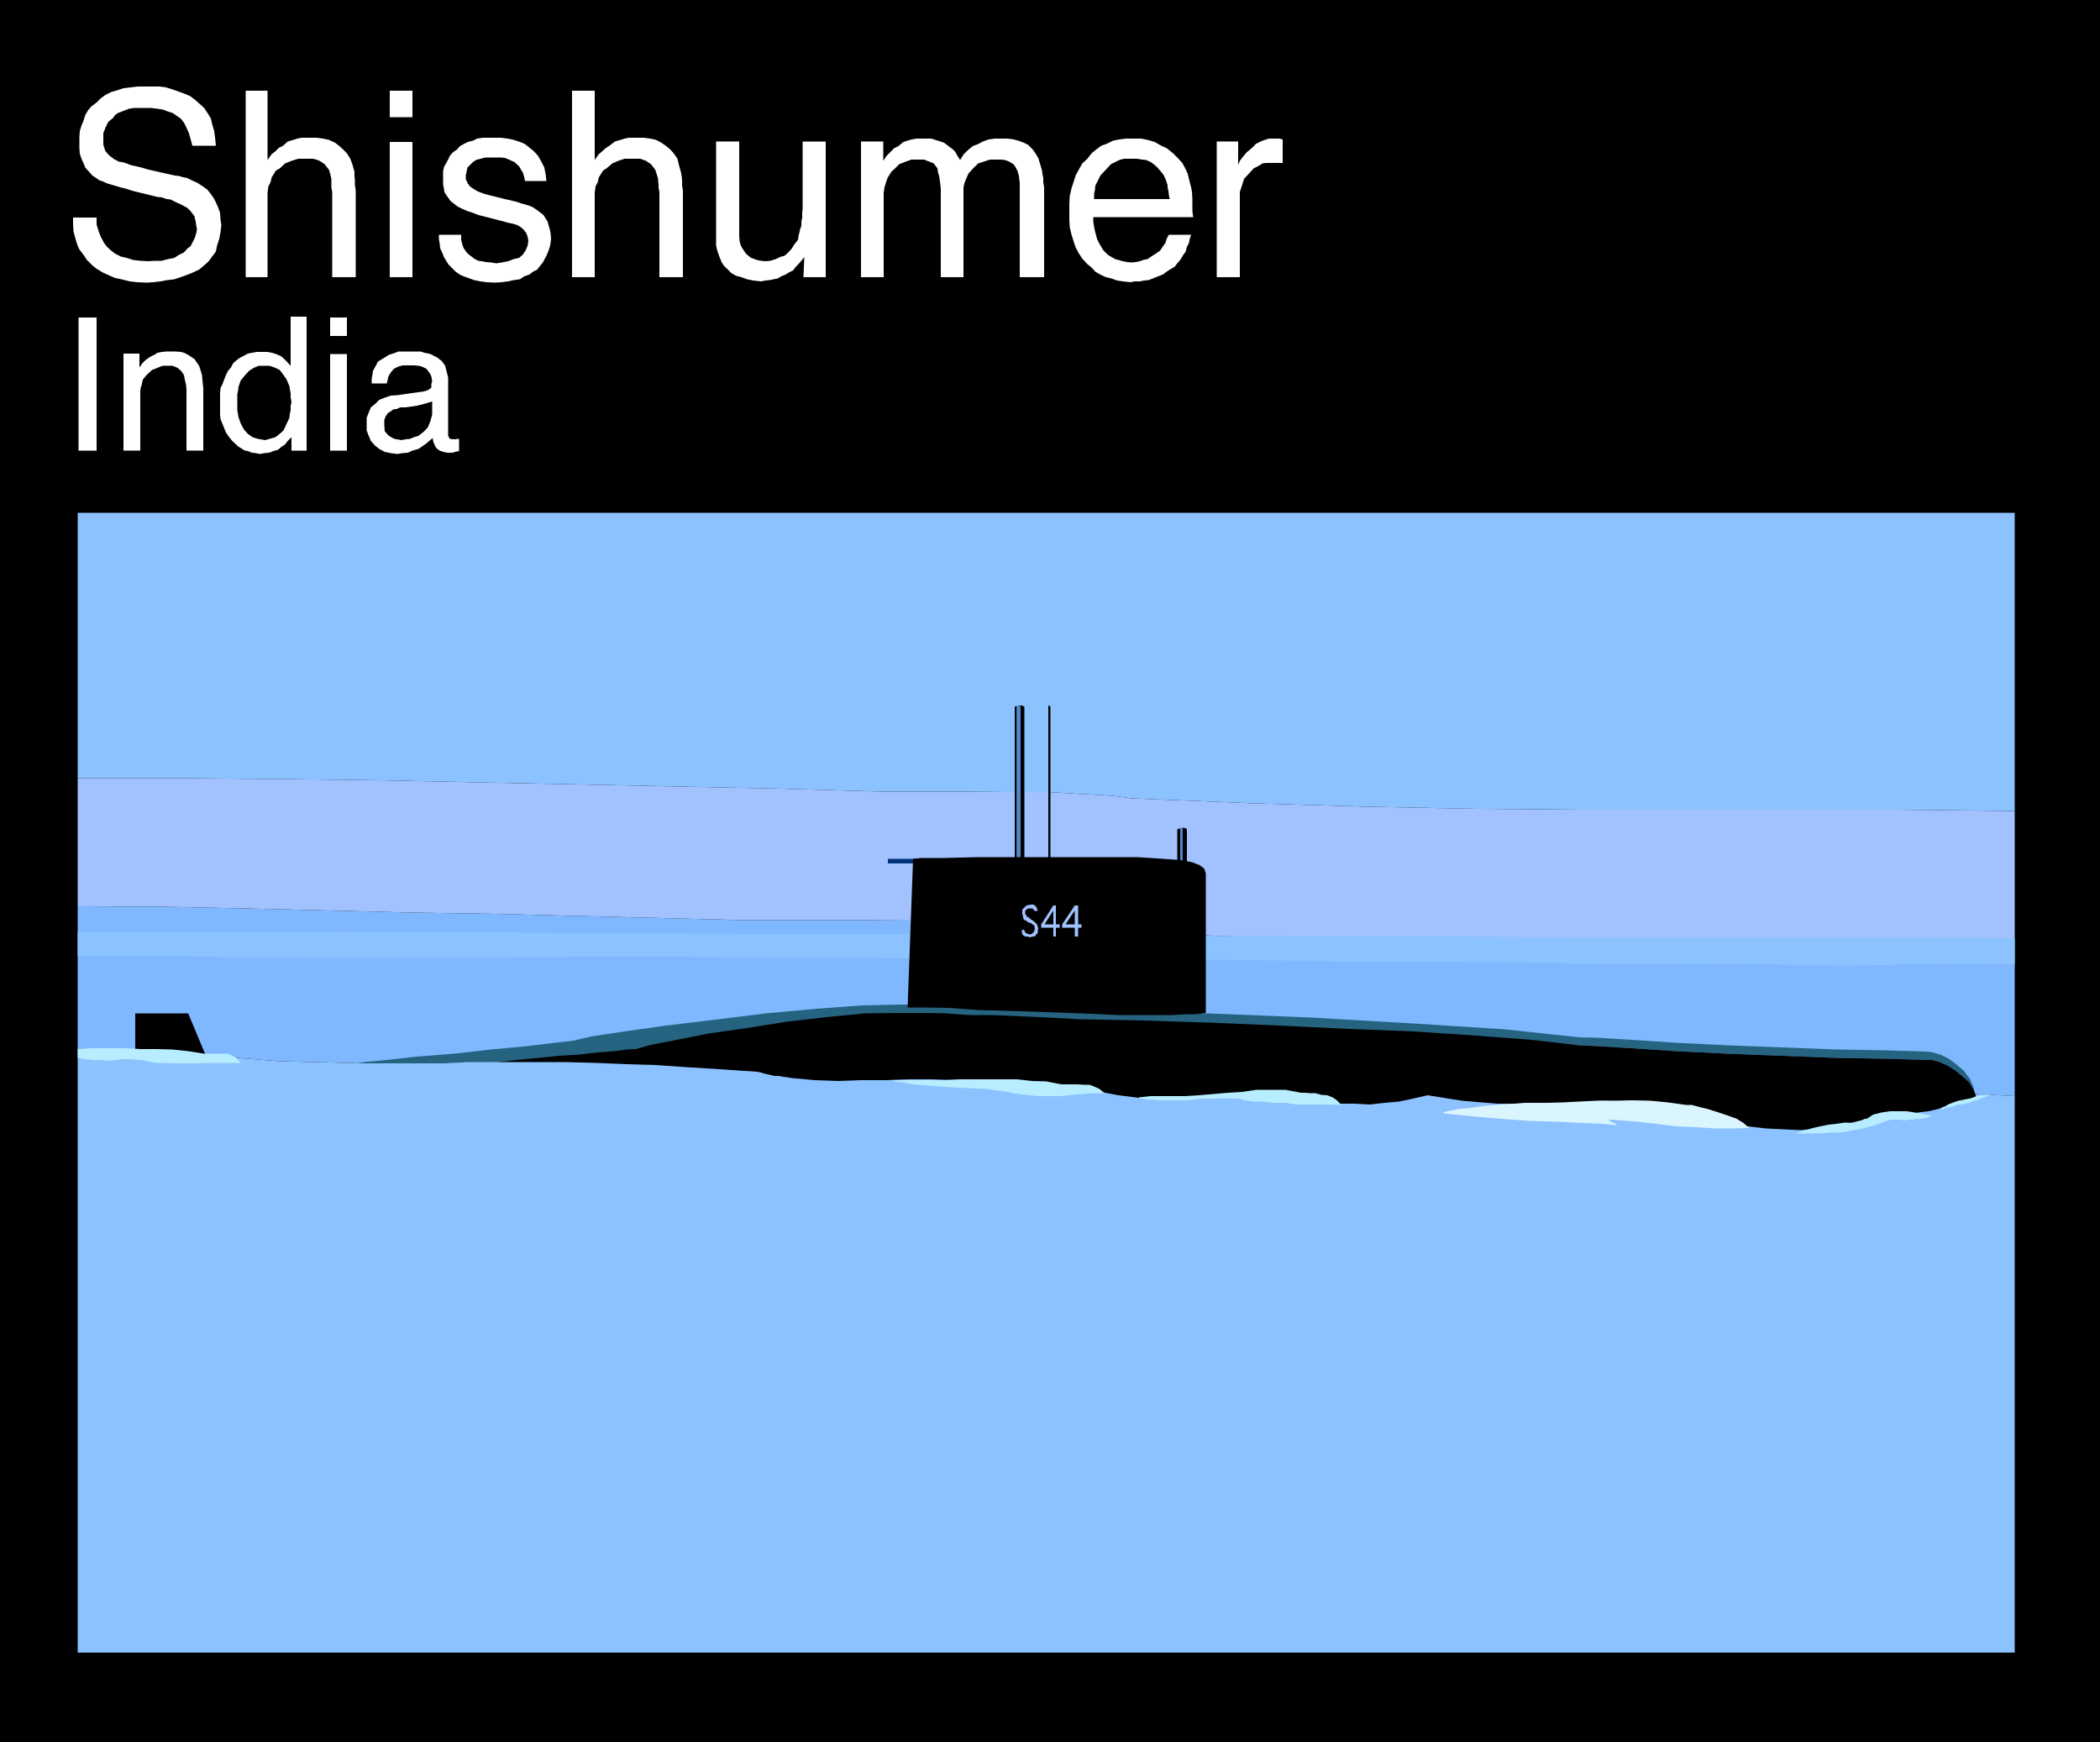
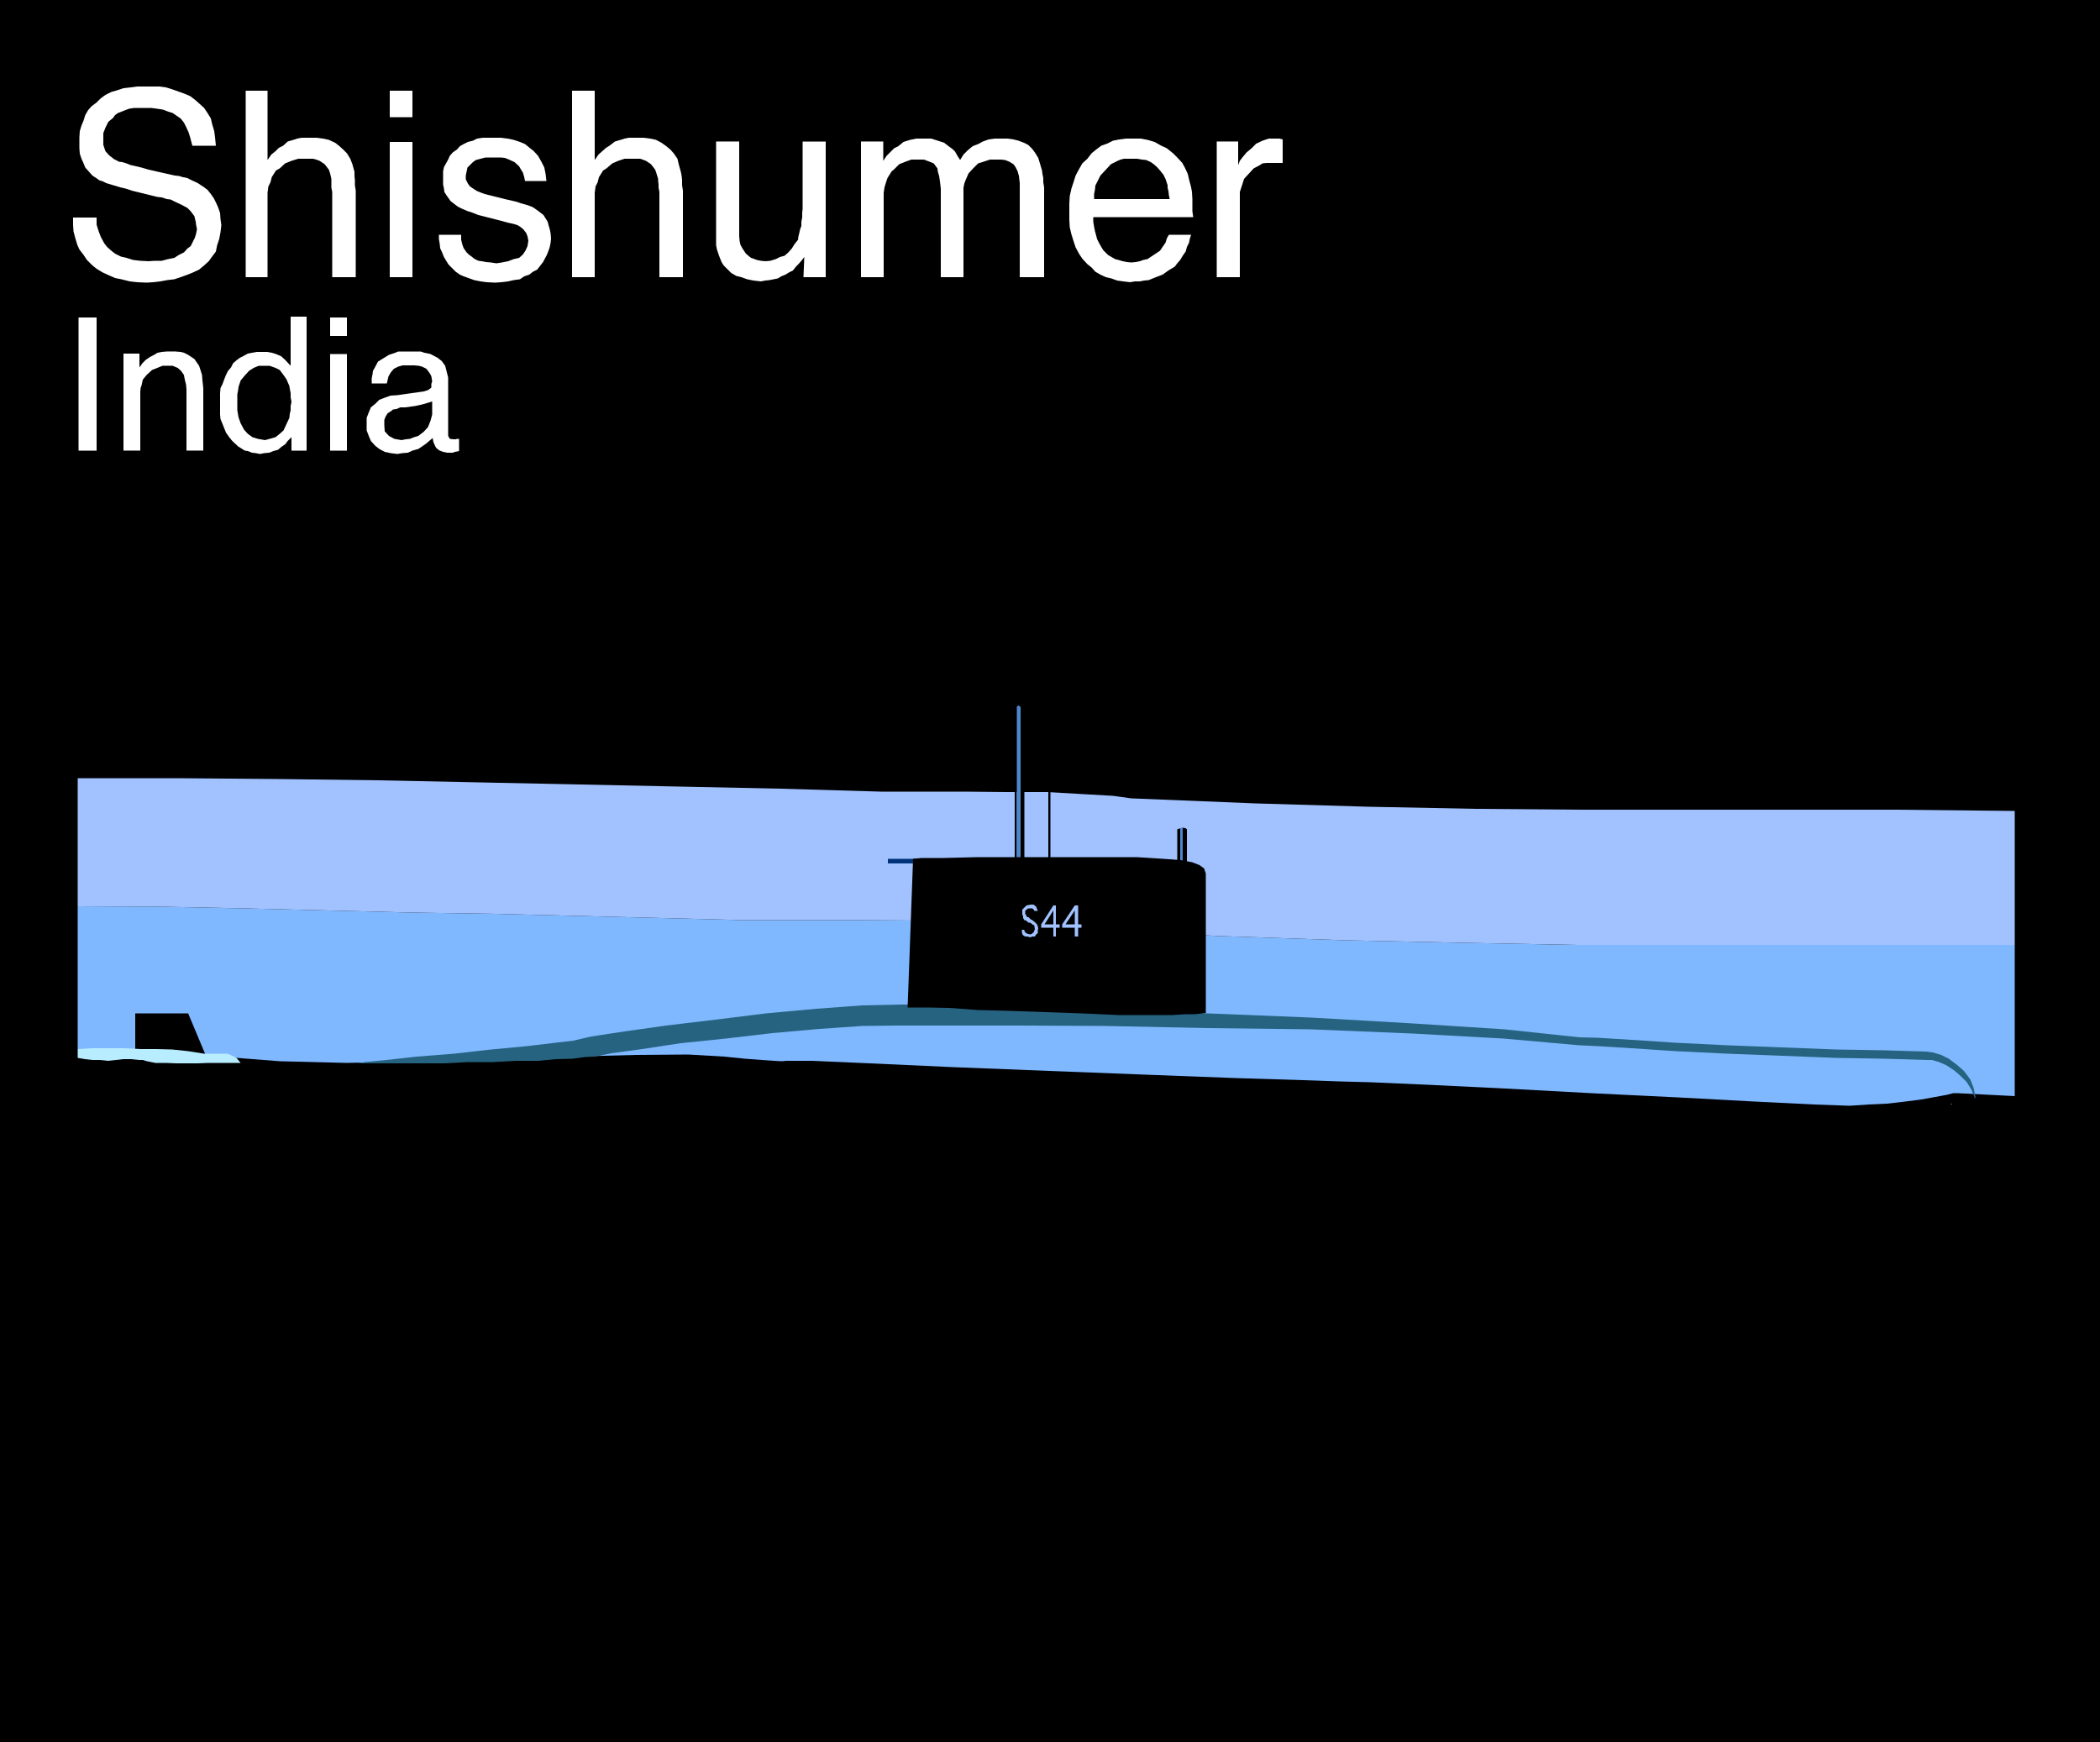
<svg xmlns="http://www.w3.org/2000/svg" height="398.208" viewBox="0 0 360 298.656" width="480">
  <path style="fill:#000" d="M477.638 570.273V271.617h-360v298.656z" transform="translate(-117.638 -271.617)" />
  <path style="fill:#fff" d="M130.166 308.913h4.032v1.224l.36 1.152.36.936.576 1.08.504.648.72.648.648.504 1.008.504.936.216 1.152.36 1.224.144 1.44.072 1.008-.072h1.224l1.08-.288 1.08-.216.792-.504.864-.432.576-.648.576-.432.36-.72.36-.72.216-.72.144-.72-.144-.72-.072-.576-.144-.576-.072-.36-.648-.864-.576-.576-1.08-.576-1.08-.504-.72-.36-.648-.072-.864-.288-.72-.072-4.392-1.08-1.08-.36-.936-.216-.936-.288-.72-.216-.72-.216-.576-.288-.648-.216-.288-.216-.864-.576-.576-.648-.648-.72-.288-.72-.36-.792-.288-.864-.072-.936v-1.872l.072-1.08.288-.936.36-.864.288-.936.504-.864.576-.648.864-.648.72-.72.792-.576 1.008-.504 1.008-.288 1.08-.36 1.224-.144 1.152-.144h3.816l1.08.144 1.152.36 1.008.36 1.008.36 1.008.432.936.72.72.648.72.648.576.864.576.936.216.936.36 1.224.144 1.08.144 1.44h-4.032l-.36-1.368-.288-.936-.432-.936-.36-.72-.576-.72-.648-.432-.72-.504-.72-.216-.936-.36-.936-.144-1.08-.144h-2.952l-.864.144-.576.216-.72.288-.576.216-.504.36-.36.504-.792.648-.504 1.008-.36.936v2.016l.36 1.08.648.72.936.72.216.072.504.288.576.072.72.216.72.288.936.216.936.216 1.224.36 4.464 1.008.72.072.72.216.72.144.72.36 1.08.504 1.08.72.576.432.576.72.504.72.432.864.288.648.36 1.008.072 1.08.144 1.008-.144 1.224-.216 1.152-.36 1.08-.216 1.08-.648.864-.576.792-.792.72-.864.72-1.08.504-1.08.432-1.008.36-1.08.36-1.224.144-1.152.216-1.224.144-1.152.072-1.584-.072-1.296-.144-1.44-.36-1.08-.216-1.152-.504-.936-.432-1.08-.648-.72-.576-.936-.936-.576-.864-.72-.936-.36-.792-.36-1.224-.288-1.08-.072-1.152zm29.592 10.224v-31.968h3.744v11.88l.648-.936.72-.576.576-.576.72-.36.792-.72 1.224-.36.432-.144.72-.144h2.52l1.152.144 1.008.216 1.08.504.648.504.72.648.648.648.576.936.36.936.36 1.296v.72l.072.72v.864l.144.936v14.832h-4.032V304.52l-.144-.72v-1.512l-.216-.936-.216-.648-.72-.936-.864-.576-.576-.216-.576-.144h-2.52l-1.152.36-1.08.432-.936.864-.648.36-.36.576-.36.576-.216.864-.36.72-.144 1.08v14.472zm24.696 0v-23.184h3.888v23.184zm0-27.432v-4.536h3.888v4.536zm10.8 25.992.504.504.72.504.648.288 1.008.36.792.288 1.08.216 1.08.144 1.44.072 1.08-.072 1.152-.144.936-.216 1.08-.144.72-.504.864-.288.648-.504.72-.36 1.008-1.296.648-1.224.288-.72.216-.648.144-.72.072-.72-.072-.864-.144-.72-.216-.72-.144-.576-.72-1.152-.936-.72-.504-.36-.432-.288-.576-.216-.648-.216-.792-.216-.864-.288-.936-.216-.936-.216-2.592-.648-.864-.216-.576-.216-.72-.288-.36-.216-.864-.576-.36-.504-.36-.72v-.648l.288-1.368.936-.936.504-.36.792-.216.864-.216h2.592l.72.072.72.288.936.432.792.72.288.504.36.576.216.72.144.72h3.672l-.144-1.224-.216-1.08-.504-1.008-.576-1.008-.72-.792-.72-.576-.792-.648-.864-.36-1.08-.36-1.08-.216-1.152-.144h-3.096l-.936.144-.72.36-.864.216-.72.36-.648.36-.504.576-.72.504-.504.576-.288.648-.36.648-.36.648-.144.72v2.232l.144.72.072.576.36.576.72 1.008 1.224.936.72.36 1.008.432.504.144.576.216.72.288.864.216 3.096.792 1.008.288 1.008.216.72.216.576.36.432.36.504.648.216.576.144.72-.144.936-.36.792-.432.648-.648.576-.936.216-.936.36-1.08.216-.936.144-.936-.144-.864-.072-.72-.144-.576-.072-.72-.36-.432-.36-.504-.36-.36-.36-.504-.72-.216-.576-.216-.864v-.864h-3.816v.72l.144.864.072.72.36.792.288.72.432.72.36.576zm20.448 1.44v-31.968h3.888v11.88l.648-.936.648-.576.648-.576.576-.36.936-.72 1.224-.36.432-.144.72-.144h2.52l1.152.144 1.008.216.936.504.72.504.792.648.576.648.648.936.216.936.36 1.296.144.72.072.72v.864l.144.936v14.832h-4.032V304.52l-.144-.72v-.576l-.072-.576v-.36l-.288-.936-.216-.648-.72-.936-.864-.576-.576-.216-.432-.144h-2.664l-1.08.36-1.008.432-1.008.864-.576.36-.36.576-.36.576-.216.864-.36.72-.144 1.08v14.472zm24.696-23.257h3.96v16.273l.072.792.144.648.36.648.576.864.864.72.432.144.576.216.72.144.72.072.864-.072.936-.288.72-.36.792-.216.648-.576.576-.648.504-.792.576-.72.072-.576.144-.576.144-.648.216-.576v-.72l.144-.72v-.792l.072-.72v-11.52h3.96v23.256h-3.816l.144-3.456-.504.648-.504.576-.432.432-.504.648-.72.36-.576.36-.72.288-.576.36-.72.144-.72.144-.72.072-.72.144-1.296-.144-1.08-.216-1.008-.36-.864-.216-.864-.504-.576-.576-.72-.72-.36-.576-.432-1.08-.36-1.08-.144-.72v-2.016zm24.84 23.257V295.88h3.816v3.312l.576-.864.72-.72.576-.576.72-.36.864-.72 1.152-.36 1.08-.216h2.52l1.152.36 1.08.36.936.72.504.36.432.432.36.648.504.792.576-.936.72-.72.864-.72.936-.36.792-.432 1.008-.36 1.008-.144h2.16l1.08.144.864.216.936.36.72.36.72.72.432.576.576.936.288.936.36 1.224.072.576.144.72v.72l.144.864v15.408h-4.176v-16.128l-.144-1.224-.216-.792-.36-.72-.36-.504-.72-.432-.72-.288-.72-.072h-1.872l-1.08.36-.936.288-.864.864-.792.864-.504 1.152-.216.576-.144.72v15.336h-3.888v-15.192l-.144-1.224-.144-.936-.216-.72-.072-.576-.648-.864-.72-.288-.936-.36h-2.16l-1.008.36-1.08.432-.864.864-.432.36-.36.576-.36.576-.288.864-.216.72-.144.936v14.472zm60.984 0V295.88h3.672v4.032l.288-.72.432-.576.72-.864.864-.72.792-.792 1.08-.504 1.08-.36h1.8l.576.144v4.032h-2.736l-.72.072-.432.288-1.08.576-.864.936-.792.864-.36 1.152-.36 1.08v14.616zm-195.12 29.736v-22.824h3.096v22.824zm7.704 0V332.24h2.736v2.376l.504-.72.576-.576.72-.504.72-.36.576-.36.72-.144.864-.072h1.512l.864.072.576.144.72.36 1.08.72.792 1.152.216.648.288.936.072.936.144 1.296v10.728h-2.88v-10.44l-.072-.864-.144-.576-.144-.648-.072-.432-.504-.72-.576-.504-.864-.36h-1.728l-.72.288-1.08.432-.936.864-.648.792-.216 1.008-.144.36-.072.648v10.152zm20.808-12.888.72-.792.792-.504.864-.36h1.872l1.008.36.72.36.648.864.504.72.504 1.152.072.504.144.72v.72l.144.792-.144.72v.72l-.144.576-.072.72-.504 1.08-.504 1.08-.648.576-.72.576-1.008.288-.792.216-1.224-.216-.936-.288-.792-.576-.648-.72-.576-1.08-.36-1.008-.216-1.224v-2.736l.144-.72.072-.576.36-1.08zm-2.376-1.368-.504.576-.36.72-.288.72-.288.792-.36.72-.072.936v3.6l.072.792.36.864.288.72.288.72.504.72.576.72 1.008.936 1.152.72.504.072.72.288.648.072.72.144.72-.144.864-.072.72-.288.792-.216.576-.504.648-.432.432-.576.648-.648v2.304h2.592v-22.968h-2.736v8.424l-.936-1.008-.72-.648-.864-.36-.72-.216-.792-.144h-1.8l-.792.144-.72.144-.648.36-.72.36-.576.432-.576.504zm16.992 14.256v-16.56h2.88v16.56zm0-19.656v-3.168h2.88v3.168zm21.528 17.712h-.36l-.648-.072-.072-.144-.216-.36v-4.608h-2.736v.936l-.288 1.08-.432 1.08-.72.792-.936.72-.72.216-.72.288-.72.072-.72.144-1.224-.216-.936-.504-.72-.792-.072-1.08v-.864l.216-.576.36-.576.576-.36.36-.288.576-.072.648-.288h.792l1.656-.216.72-.144.864-.216.72-.216.72-.216v1.512h2.736v-5.616l-.288-1.152-.216-.864-.576-.792-.72-.576-1.224-.648-1.08-.216-.576-.216h-3.888l-.504.216-1.08.36-.936.576-.936.576-.576 1.08-.288.504-.072.576-.144.72v.864h2.592l.288-1.224.432-.72.504-.576.72-.36.792-.216h1.944l.792.072.576.144.72.36.288.36.36.504.216.432.144.864-.144.432v.648l-.576.432-.72.216-4.536.648-1.152.072-1.008.36-.936.36-.72.72-.72.576-.36.864-.36.936v2.16l.36.936.36.864.72.792.72.576.936.504 1.008.216 1.152.144.864-.144.936-.072.792-.36 1.008-.288.648-.432.72-.504.504-.432.576-.504.144.72.36.792.216.288.504.36.576.216.72.144h.936l.36-.144.72-.144v-2.088h-.36zM316.502 314.6l-1.08.72-1.08.72-.72.145-.576.216-.72.144-.72.072-.792-.072-.72-.144-.72-.216-.576-.144-1.224-.72-.792-.792-.36-.576-.36-.648-.36-.72-.144-.576-.216-.792-.144-.72-.144-.864v-.792h4.752v-3.096h-4.608v-.864l.144-.72.072-.72.288-.576.576-1.152.936-1.008.864-.936 1.152-.576.504-.216.576-.144h2.232l.864.144.72.072.792.36.504.36.576.504.504.576.576.72.36.72.36 1.08v.432l.144.576.072.648.144.72h-8.64v3.096h12.672l-.144-1.008v-2.088l-.072-1.224-.144-.792-.36-1.368-.216-.936-.504-1.08-.432-.792-.864-.936-.72-.72-1.08-.864-.936-.432-1.152-.648-1.224-.36-1.152-.216h-2.52l-1.152.144-1.08.216-1.008.504-1.008.36-.864.648-.792.648-.72.936-.864.792-.576 1.008-.576 1.08-.36 1.152-.36 1.08-.288 1.296-.072 1.296v2.736l.072 1.296.288 1.224.36 1.152.36 1.08.576 1.08.576.864.864.936.72.576.648.72.864.504.936.432.936.216 1.008.36 1.008.144 1.224.144.792-.144h.864l.72-.144.792-.072 1.224-.504 1.152-.432 1.008-.72 1.08-.648.432-.576.504-.576.432-.72.504-.72.216-.792.36-.72.144-.72.216-.648h-3.816l-.36.648-.216.72-.504.72z" transform="translate(-117.638 -271.617)" />
  <path style="fill:#80b8ff" d="m241.838 452.769 3.528.36 2.88.216 2.016.144 1.44.072.72-.072h4.392l9.936.432 14.184.648 16.488.648 16.704.648 15.192.576 11.664.36 6.192.216 5.328.144 9.936.432 13.248.648 14.688.792 14.76.72 13.32.72 10.224.504 6.048.216 3.168-.216 3.24-.144 3.096-.36 2.808-.36 2.376-.432 1.944-.36 1.152-.288h.648l9.864.504v-25.92h-75.24l-19.224-.36-20.232-.432-21.384-.72-22.896-1.08-4.176-.72-6.84-.36-8.784-.36-9.648-.144-9.864-.072H245.15l-14.256-.36-14.256-.36-14.256-.36-14.112-.216-14.4-.36-14.4-.36-14.256-.288-14.256-.072v24.48h2.88l3.312.072 3.6.144 3.744.216 3.6.144 3.312.216 2.736.216 2.232.36 9.216.72 11.52.288 12.6-.288 13.176-.216 12.456-.576 11.304-.288 9-.072z" transform="translate(-117.638 -271.617)" />
  <path style="fill:#a1c2ff" d="m311.534 408.489-3.096-.432-5.04-.288-6.336-.36h-6.984l-7.128-.072h-14.256l-17.208-.504-17.28-.36-17.208-.36-17.208-.36-17.352-.36-17.136-.216-17.208-.144h-17.136v21.96l14.256.072 14.256.288 14.4.36 14.4.36 14.112.216 14.256.36 14.256.36 14.256.36h19.584l9.864.072 9.648.144 8.784.36 6.84.36 4.176.72 22.896 1.08 21.384.72 20.232.432 19.224.36h75.24v-22.968l-20.592-.216h-54.072l-17.712-.144-18.288-.36-19.584-.576z" transform="translate(-117.638 -271.617)" />
-   <path style="fill:#8cc2ff" d="m311.534 408.489 21.24.864 19.584.576 18.288.36 17.712.144h54.072l20.592.216v-51.12H130.958v45.504h17.136l17.208.144 17.136.216 17.352.36 17.208.36 17.208.36 17.28.36 17.208.504h14.256l7.128.072h6.984l6.336.36 5.04.288zm141.624 50.544h-.648l-1.152.288-1.944.36-2.376.432-2.808.36-3.096.36-3.24.144-3.168.216-6.048-.216-10.224-.504-13.32-.72-14.76-.72-14.688-.792-13.248-.648-9.936-.432-5.328-.144-6.192-.216-11.664-.36-15.192-.576-16.704-.648-16.488-.648-14.184-.648-9.936-.432h-4.392l-.72.072-1.44-.072-2.016-.144-2.88-.216-3.528-.36-6.192-.36-9 .072-11.304.288-12.456.576-13.176.216-12.6.288-11.52-.288-9.216-.72-2.232-.36-2.736-.216-3.312-.216-3.6-.144-3.744-.216-3.6-.144-3.312-.072h-2.88v103.464h332.064v-95.4zm-211.32-23.256h8.424l1.44.072h15.048l14.184.144 16.488.144h16.704l15.192.072 11.664.144 6.192.144h15.264l13.248.072 14.688.288h14.76l13.32.072 10.224.144 6.048.144 3.168-.144h3.24l3.096-.144h2.808l2.376-.072h3.744l9.864.072v-4.464l-19.368-.144h-55.872l-19.224-.144h-20.232l-21.384-.072-22.896-.144-4.176-.144-6.84-.072h-47.88l-14.256-.144h-14.256l-14.256-.144H188.27l-14.4-.072h-42.912v4.104h17.136l3.312.144h2.736l2.232.144h9.216l11.52.072 12.6-.072h13.176l12.456-.144h20.304z" transform="translate(-117.638 -271.617)" />
  <path style="fill:#000" d="M140.822 452.409v-7.056h9.072l2.952 7.056z" transform="translate(-117.638 -271.617)" />
  <path style="fill:#b8edff" d="m152.63 452.265-2.736-.432-2.736-.288-2.736-.072h-2.736l-2.88-.144h-5.328l-2.52.144v1.512l1.224.216 1.296.144h1.296l1.44.144 1.296-.144 1.296-.144h1.296l1.44.144h.576l.72.216.72.144.72.144h1.8l1.8.072h3.672l1.8-.072h5.544l-.72-.864-.72-.36-.792-.36h-3.312z" transform="translate(-117.638 -271.617)" />
  <path style="fill:#266380" d="M271.79 447.44h20.16l15.192.073 17.28.36 17.856.216 17.496.72 15.624.864 12.96 1.152 3.096.144 5.832.36 7.632.504 8.856.432 9.288.36 9.288.36 8.424.144 7.128.216h.936l1.224.36 1.296.576 1.296.864 1.08.936 1.08 1.08.792 1.296.576 1.44h.144l-.36-1.8-.576-1.44-1.08-1.44-1.152-1.008-1.44-1.08-1.296-.648-1.44-.432-1.08-.144-7.128-.216-8.424-.144-9.288-.36-9.288-.36-8.856-.432-7.632-.504-5.832-.36-3.096-.072-12.816-1.368-15.696-1.008-17.424-1.008-17.856-.72-17.352-.792-15.264-.36-12.24-.36h-7.848l-6.408.144-7.848.576-8.64.792-8.712 1.08-8.424 1.008-7.128 1.008-5.688.864-3.096.72-3.096.36-4.824.576-6.12.576-6.408.72-6.408.504-5.184.576-3.744.36-1.296.216h14.904l4.104-.216h4.32l3.888-.216h3.816l3.096-.288 2.88-.072 2.088-.288 1.584-.072 2.952-.576 5.256-.72 6.624-1.008 7.704-.792 7.992-.936 8.064-.72 7.344-.504z" transform="translate(-117.638 -271.617)" />
-   <path style="fill:#000" d="m253.358 456.44 3.888.36 4.104.145 4.032-.144h4.032l3.888-.144h3.96l3.888.144 4.32.576 2.808.36 3.096.216 2.88.144 3.096.216h2.88l3.096.288 2.952.216 3.096.576 4.032.504 4.032.216 4.032-.144 4.032-.072 3.96-.216 4.176-.288 4.032-.072 4.104.072.36.288.144.648 2.376.288 2.592.216h2.52l2.736.144 2.52-.288 2.448-.216 2.376-.504 2.52-.576 5.904.936 5.976.504h6.048l6.048-.144 5.976-.36 6.048.144 6.048.576 6.264 1.296.72.288.864.72.936.72 1.224.36 2.808.288 3.096.36 2.88.144 3.096.144 2.808-.288 2.88-.36 2.808-.576 3.024-.72 1.656-.432 1.8-.144 1.728-.144h1.8l1.656-.36 1.8-.216 1.8-.432 1.728-.72 4.752-1.08-.576-1.44-.792-1.296-1.224-1.08-1.152-.936-1.368-.864-1.296-.576-1.296-.36h-.936l-7.128-.216-8.424-.144-9.288-.36-9.288-.36-8.856-.432-7.632-.504-5.832-.36-3.096-.144-8.208-.936-9.504-.72-10.656-.72-11.304-.432-11.88-.576-11.736-.504-11.52-.36-10.872-.216-5.256-.288-4.824-.216-4.68-.216h-4.176l-3.888-.288-3.24-.072h-4.752l-5.904.072-6.696.648-6.84.792-6.768 1.08-6.552.936-5.472 1.08-4.392.864-2.592.72-1.584.072-2.088.288-2.88.216-3.096.36-3.528.216-3.6.36-3.672.36-3.456.36h11.88l5.256.144 5.112.216 4.968.144 5.328.36 5.688.36 6.408.432.72.144.72.216.72.144.864.216h.72l.72.144.648.072z" transform="translate(-117.638 -271.617)" />
-   <path style="fill:#b8edff" d="m279.494 456.8 2.52-.143h9.936l2.52.288 2.52.072 2.52.504h2.88l1.008.072h1.008l.936.36.792.36.864.72h-1.944l-1.872.144-1.872.144-1.8.216h-3.96l-2.16-.216-2.16-.288-.72-.216h-.576l-.72-.216h-.576l-1.8-.288-2.088-.072-2.664-.144-2.592-.144-2.736-.216-2.52-.216-2.088-.36-1.584-.216.144-.144h8.064zm41.184 2.737 2.448-.144 2.52-.216 2.52-.216 2.448-.144 2.376-.36h5.04l2.592.504h.72l.792.072h1.008l1.008.288 1.008.072.936.36.72.504.792.792-2.016-.072h-5.688l-2.016-.288h-1.872l-1.944-.216h-1.8l-.72-.144-.648-.072-.72-.288h-.648l-1.656-.072-2.016.072h-2.376l-2.376.288h-4.752l-2.016-.144-1.512-.216.072-.144.72-.072 1.224-.144h5.112z" transform="translate(-117.638 -271.617)" />
-   <path style="fill:#dbf5ff" d="m382.886 460.689 2.664-.072 2.808-.144 2.88-.144h3.168l3.096-.072 3.096.072 2.952.288 3.096.432h1.008l1.296.36 1.512.36 1.8.576 1.512.504 1.584.576 1.152.72 1.008.864-2.736.072h-3.096l-3.384-.216-3.312-.144-3.456-.432-3.096-.36-2.664-.216-2.16-.144-.144.144.576.36.648.216v.216l-2.304-.216-3.456-.144-4.392-.216-4.752-.144-4.824-.36-4.32-.36-3.528-.36-2.016-.216.072-.216 1.008-.216 1.368-.288 2.304-.216 2.448-.36 3.096-.216 3.6-.288z" transform="translate(-117.638 -271.617)" />
  <path style="fill:#b8edff" d="M446.966 463.569v-.144h.216-.216zm5.112-2.592h.072l.144-.144h.144-.288z" transform="translate(-117.638 -271.617)" />
-   <path style="fill:#b8edff" d="M437.678 463.425h-.36l-.72.36-.72.144-.216.216-1.8-.072-1.44.216-1.368.144-1.368.288-1.296.288-1.08.36-1.008.216-.72.36h3.888l2.016-.144 2.016-.072 1.944-.36 1.872-.36 1.944-.576 2.016-.72.648-.144h1.44l.72.144.72-.144h.72l.72-.144h.792l.288-.072.72-.144.432-.144.504-.072-1.584-.36-1.512-.288-1.44-.216h-2.808l-1.44.216-1.44.36zm14.256-2.592-.36.144-.432.36-.648.216-.072.36.792-.36 1.224-.216.576-.288.72-.072.72-.144.72-.144.576-.216.72-.216.576-.288.72-.216.936-.36.504-.072h-.864l-.792.072-1.08.144-.936.36-1.08.216-1.08.216-.864.288z" transform="translate(-117.638 -271.617)" />
  <path style="fill:#00337a" d="M269.846 418.857v.792h6.12v-.792z" transform="translate(-117.638 -271.617)" />
  <path style="fill:#000" d="M292.31 392.577h-.072l.216.144.144.072v27.144l.432-.36.216-.36v-26.424l-.36-.216zm-.072 0-.504.144-.144.072v26.64l.36.36V392.72z" transform="translate(-117.638 -271.617)" />
  <path style="fill:#4f87cf" d="m292.238 392.577-.288.144v27.072h.144l.36.144h.144v-27.144l-.144-.072z" transform="translate(-117.638 -271.617)" />
  <path style="fill:#c4c4c4" d="M297.566 392.577h-.144z" transform="translate(-117.638 -271.617)" />
  <path style="fill:#000" d="M297.566 392.577h-.144l-.072.144v27.072h.072l.216.144h.072v-27.144l-.072-.072zm22.752 20.952h-.144l.144.072.072.216v27.072l.504-.36.216-.36v-26.352l-.216-.216zm-.288.071-.432.145-.144.072v26.568l.504.36v-27z" transform="translate(-117.638 -271.617)" />
  <path style="fill:#c4c4c4" d="M320.174 413.529h-.144v.072-.072z" transform="translate(-117.638 -271.617)" />
  <path style="fill:#4f87cf" d="M320.174 413.529h-.144v.072l-.072.144v27h.072l.288.144h.072v-27.072l-.072-.216z" transform="translate(-117.638 -271.617)" />
  <path style="fill:#000" d="m274.166 418.857-.936 25.488h3.312l3.816.072 4.824.36 5.472.144 6.192.216 6.192.216 6.336.288h9.36l2.016-.144h1.8l1.224-.144.576-.072v-23.904l-.288-.864-.792-.576-1.296-.504-2.016-.36-2.88-.216-4.536-.288h-27.36l-5.688.144h-3.888z" transform="translate(-117.638 -271.617)" />
  <path style="fill:#a1c2ff" d="M292.814 431.025h.432v.216l.288.36.36.144.36.072.216-.072.36-.288.144-.36.072-.216-.072-.36v-.216l-.36-.216-.36-.288h-.288l-.432-.36-.288-.072-.216-.36v-.288l-.144-.36v-.792l.36-.36.36-.36.72-.144h.504l.432.36.144.36.144.36h-.576l-.144-.216-.144-.144-.072-.072h-.72l-.288.216-.216.216v.504l.144.216.072.144.144.216h.216l.36.36.288.144.432.36.36.36.144.36.072.288-.072.36v.504l-.288.216-.216.36h-.432l-.36.144-.504-.144h-.36l-.36-.216-.144-.216-.072-.36zm9.648-.936v-3.24h-.576l-2.16 3.24v.576h1.296v-.576h-.72l1.584-2.376v2.376h-1.08v.576h1.08v1.512h.576v-1.512h.576v-.576zm-3.816 0v-3.24h-.432l-2.088 3.24v.576h1.224v-.576h-.648l1.512-2.376v2.376h-1.008v.576h1.008v1.512h.432v-1.512h.648v-.576z" transform="translate(-117.638 -271.617)" />
</svg>